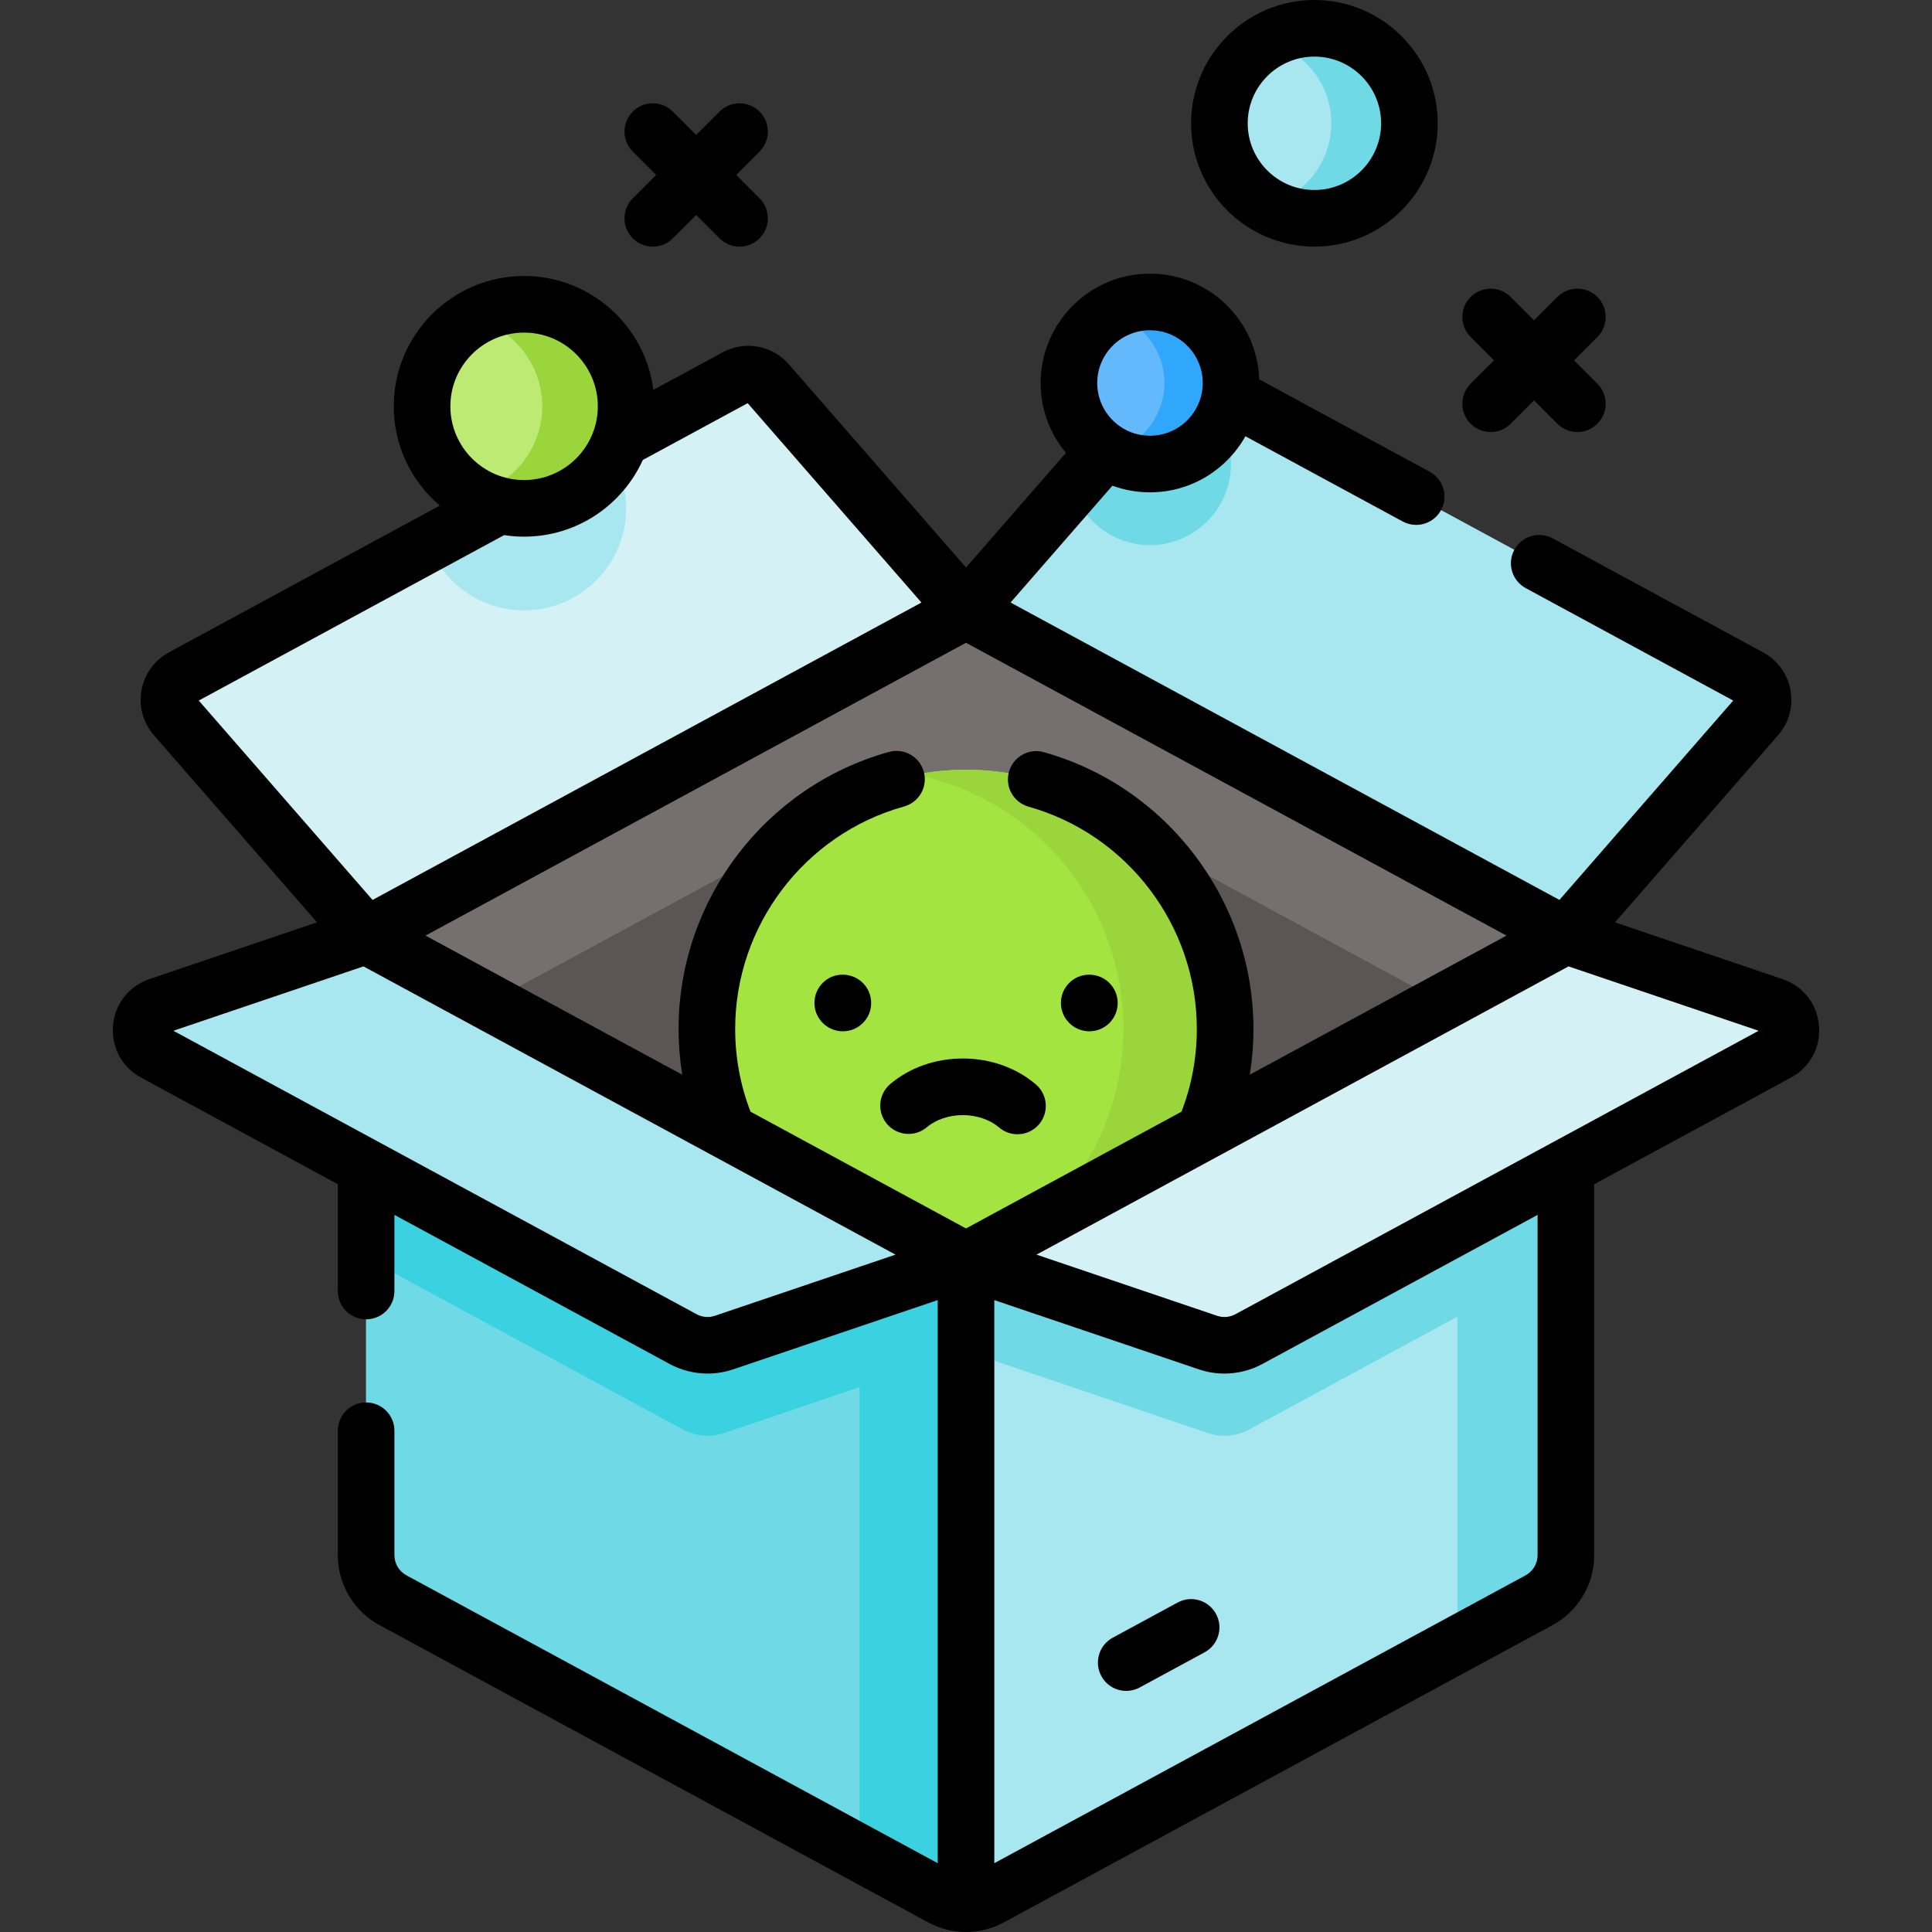
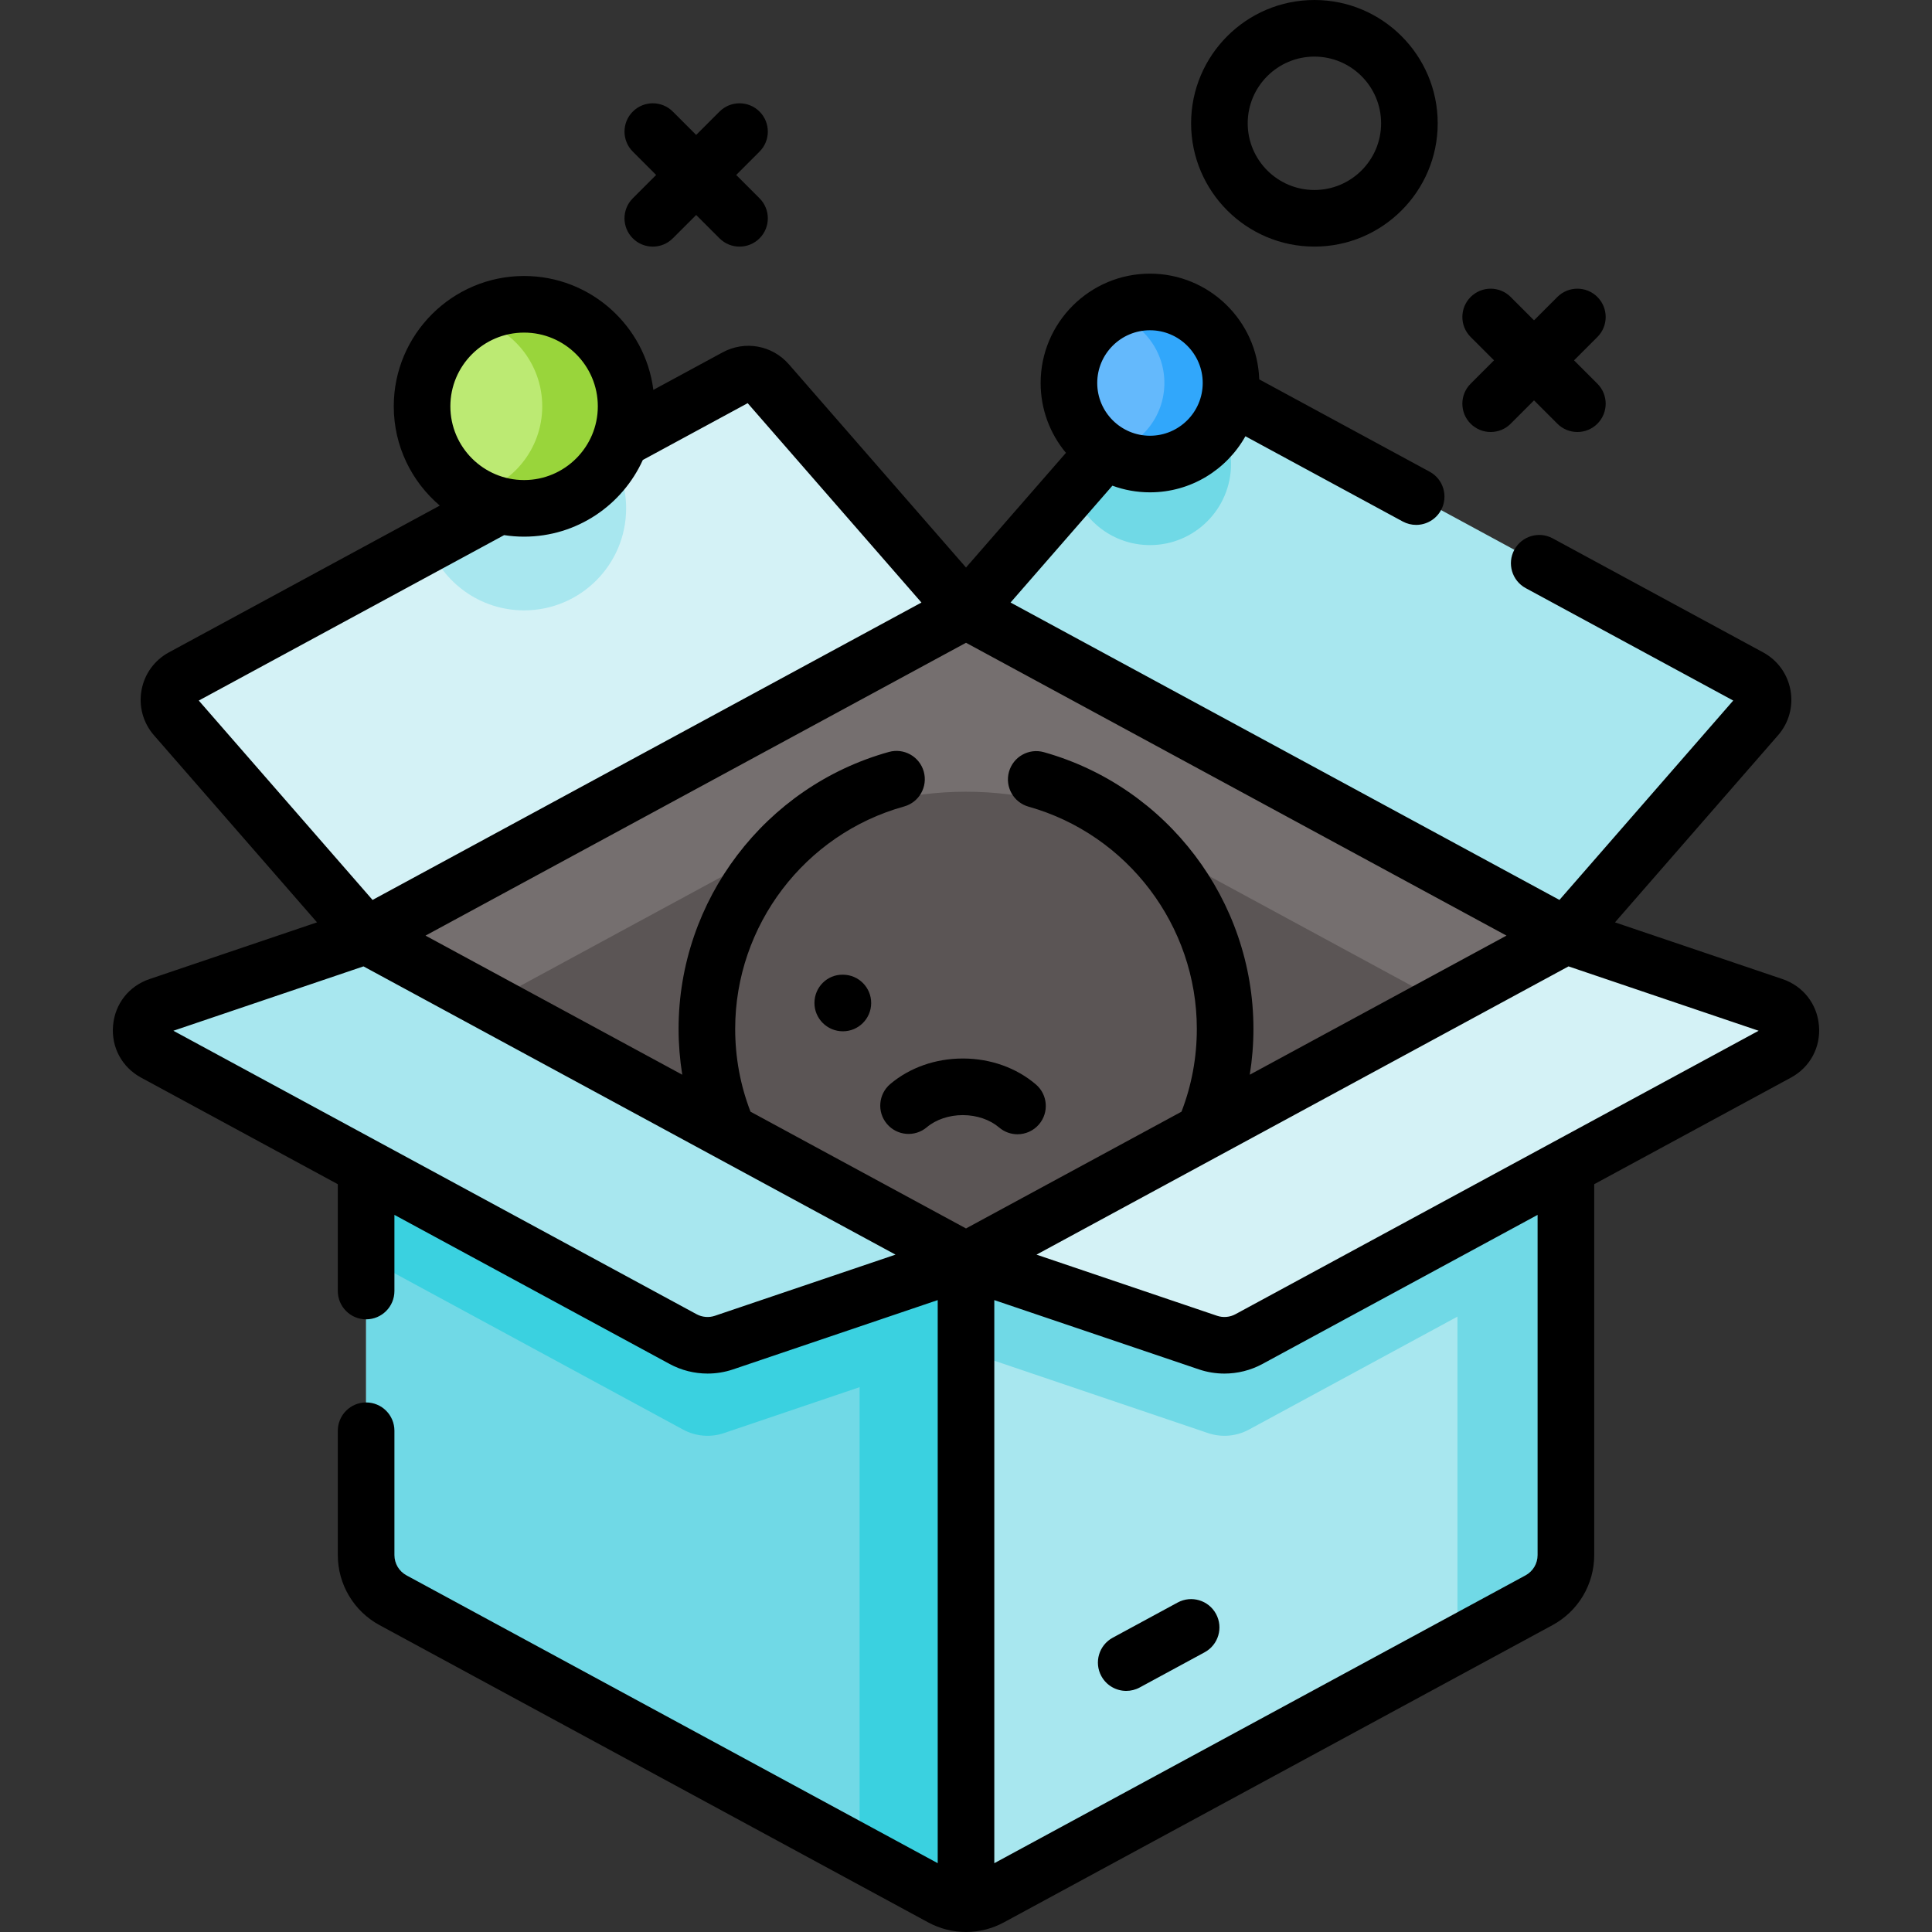
<svg xmlns="http://www.w3.org/2000/svg" id="Capa_1" enable-background="new 0 0 511.997 511.997" height="512" viewBox="0 0 511.997 511.997" width="512">
  <rect x="0" y="0" width="511.997" height="511.997" fill="#333333" stroke="none" />
  <g>
    <g>
      <g>
        <g>
          <g>
            <g>
              <path d="m414.976 247.945v164.176c0 4.99-2.734 9.58-7.124 11.959l-145.371 78.765c-4.046 2.189-8.925 2.189-12.959 0l-145.382-78.766c-4.379-2.378-7.113-6.969-7.113-11.959v-164.175z" fill="#a8e7ef" />
              <g fill="#70d9e6">
                <path d="m414.976 277.486v55.859l-84 45.512c-3.334 1.8-7.257 2.134-10.847.922l-64.128-21.717v-80.576z" />
                <path d="m386.233 247.946v187.847l21.62-11.714c4.389-2.378 7.123-6.969 7.123-11.96v-164.173z" />
                <path d="m256.001 247.945v256.555c-2.234 0-4.457-.545-6.491-1.645l-145.37-78.776c-4.379-2.389-7.113-6.969-7.113-11.959v-164.175z" />
              </g>
              <path d="m256.001 277.486v80.576l-64.139 21.717c-3.579 1.211-7.513.878-10.836-.922l-84-45.512v-55.859z" fill="#3ad1e0" />
              <path d="m227.803 247.945v243.14l21.711 11.765c2.027 1.102 4.258 1.646 6.489 1.646v-256.551z" fill="#3ad1e0" />
              <path d="m255.999 161.809-158.978 86.137 158.978 86.136 158.977-86.136z" fill="#756f6f" />
              <path d="m382.267 265.672-126.266 68.407-126.266-68.407 82.71-44.817c27.171-14.723 59.941-14.723 87.112 0z" fill="#5b5555" />
            </g>
            <g>
              <path d="m465.548 189.925-50.572 58.021-158.977-86.137 52.574-60.315c2.092-2.4 5.568-3.028 8.367-1.511l146.721 79.493c3.829 2.075 4.749 7.165 1.887 10.449z" fill="#a8e7ef" />
              <path d="m326.23 122.972c0 11.859-9.614 21.483-21.473 21.483-9.635 0-17.783-6.339-20.503-15.063l24.061-27.599c10.171 1.698 17.915 10.534 17.915 21.179z" fill="#70d9e6" />
            </g>
            <g>
              <path d="m46.449 189.925 50.572 58.021 158.977-86.137-52.574-60.315c-2.092-2.4-5.568-3.028-8.367-1.511l-146.72 79.493c-3.83 2.075-4.75 7.165-1.888 10.449z" fill="#d4f2f6" />
              <path d="m165.931 134.72c0 14.932-12.111 27.033-27.043 27.033-11.616 0-21.523-7.33-25.345-17.611l47.081-25.507c3.335 4.489 5.307 10.059 5.307 16.085z" fill="#a8e7ef" />
            </g>
            <g>
              <path d="m42.026 266.568 54.995-18.623 158.977 86.137-64.133 21.714c-3.585 1.214-7.514.879-10.842-.924l-140.055-75.881c-5.22-2.828-4.565-10.518 1.058-12.423z" fill="#a8e7ef" />
            </g>
            <g>
              <path d="m469.971 266.568-54.995-18.623-158.977 86.137 64.133 21.714c3.585 1.214 7.514.879 10.842-.924l140.055-75.882c5.22-2.827 4.565-10.517-1.058-12.422z" fill="#d4f2f6" />
            </g>
          </g>
          <g>
            <g>
              <g>
                <g>
                  <g>
                    <path d="m111.85 107.68c0-14.933 12.106-27.039 27.039-27.039s27.039 12.106 27.039 27.039-12.106 27.039-27.039 27.039-27.039-12.106-27.039-27.039" fill="#bcea73" />
                    <path d="m125.175 130.98c10.614-2.447 18.522-11.948 18.522-23.304 0-11.343-7.896-20.857-18.51-23.304 4.016-2.373 8.699-3.732 13.703-3.732 14.926 0 27.035 12.109 27.035 27.035 0 14.938-12.109 27.048-27.035 27.048-5.004.001-9.7-1.358-13.715-3.743" fill="#99d53b" />
                  </g>
                </g>
              </g>
            </g>
            <g>
              <circle cx="304.754" cy="101.497" fill="#64b9fc" r="21.477" />
              <path d="m326.229 101.494c0 11.866-9.618 21.484-21.475 21.484-3.975 0-7.705-1.08-10.894-2.974 8.431-1.943 14.712-9.491 14.712-18.51 0-9.01-6.272-16.567-14.702-18.511 3.19-1.885 6.91-2.964 10.884-2.964 11.857 0 21.475 9.619 21.475 21.475z" fill="#31a7fb" />
            </g>
          </g>
        </g>
        <g>
-           <circle cx="348.328" cy="32.676" fill="#a8e7ef" r="25.176" />
-           <path d="m373.502 32.673c0 13.909-11.275 25.184-25.173 25.184-4.659 0-9.031-1.266-12.77-3.486 9.883-2.278 17.246-11.125 17.246-21.698 0-10.562-7.352-19.42-17.234-21.698 3.739-2.21 8.099-3.475 12.758-3.475 13.898 0 25.173 11.275 25.173 25.173z" fill="#70d9e6" />
-         </g>
+           </g>
      </g>
      <g>
-         <path d="m324.668 272.65c0 9.69-2.01 18.92-5.64 27.28l-63.03 34.15-63.03-34.15c-3.63-8.36-5.64-17.59-5.64-27.28 0-37.92 30.75-68.67 68.67-68.67s68.67 30.75 68.67 68.67z" fill="#a3e440" />
-         <path d="m324.658 272.65c0 9.69-2.01 18.92-5.63 27.28l-44.37 24.04c14.14-12.58 23.05-30.91 23.05-51.32 0-33.31-23.71-61.07-55.18-67.34 4.36-.87 8.86-1.32 13.47-1.32 37.92 0 68.66 30.73 68.66 68.66z" fill="#99d53b" />
-       </g>
+         </g>
    </g>
    <g>
      <path d="m482.04 271.796c-.49-5.754-4.193-10.479-9.664-12.332l-44.39-15.032 43.215-49.58c2.869-3.291 4.069-7.643 3.294-11.939-.776-4.296-3.423-7.953-7.262-10.033l-55.753-30.207c-3.643-1.973-8.193-.621-10.168 3.021-1.973 3.642-.62 8.194 3.021 10.167l54.987 29.792-46.053 52.835-145.461-78.813 26.991-30.965c3.106 1.14 6.46 1.762 9.956 1.762 10.855 0 20.33-6.003 25.293-14.86l41.679 22.582c1.136.615 2.359.907 3.566.907 2.664 0 5.243-1.422 6.602-3.929 1.973-3.642.62-8.194-3.022-10.167l-45.164-24.469c-.509-15.535-13.296-28.018-28.953-28.018-15.978 0-28.977 12.999-28.977 28.977 0 7.035 2.522 13.49 6.706 18.515l-26.484 30.384-46.921-53.829c-4.43-5.083-11.663-6.39-17.594-3.178l-18.341 9.937c-2.149-16.995-16.686-30.185-34.255-30.185-19.044 0-34.538 15.494-34.538 34.539 0 10.53 4.743 19.969 12.198 26.309l-71.784 38.893c-3.838 2.08-6.484 5.736-7.261 10.033-.775 4.296.425 8.648 3.294 11.938l43.214 49.58-44.389 15.031c-5.471 1.853-9.174 6.578-9.664 12.332s2.36 11.038 7.438 13.789l52.127 28.242v28.309c0 4.142 3.357 7.5 7.5 7.5s7.5-3.358 7.5-7.5v-20.182l72.928 39.512c3.111 1.686 6.582 2.543 10.066 2.543 2.278 0 4.563-.367 6.755-1.109l54.228-18.361v149.222l-140.781-76.278c-1.971-1.068-3.195-3.124-3.195-5.366v-32.956c0-4.142-3.357-7.5-7.5-7.5s-7.5 3.358-7.5 7.5v32.956c0 7.752 4.233 14.861 11.049 18.554l145.374 78.767c3.148 1.706 6.601 2.558 10.054 2.558s6.906-.853 10.054-2.558l145.374-78.767c6.815-3.693 11.049-10.802 11.049-18.554v-98.291l52.126-28.242c5.075-2.748 7.926-8.031 7.436-13.786zm-209.461-58.022c26.254 7.38 44.59 31.59 44.59 58.875 0 7.598-1.365 14.972-4.063 21.959l-57.107 30.941-57.107-30.941c-2.697-6.987-4.063-14.361-4.063-21.959 0-27.369 18.406-51.6 44.762-58.925 3.99-1.109 6.326-5.244 5.217-9.234-1.108-3.991-5.245-6.326-9.234-5.218-32.821 9.123-55.744 39.296-55.744 73.377 0 4.11.333 8.167.973 12.159l-68.036-36.863 143.234-77.606 143.233 77.607-68.036 36.863c.64-3.992.973-8.049.973-12.159 0-33.977-22.835-64.125-55.531-73.316-3.988-1.122-8.129 1.204-9.249 5.19-1.124 3.988 1.199 8.129 5.188 9.25zm32.174-126.254c7.707 0 13.978 6.27 13.978 13.977s-6.271 13.978-13.978 13.978-13.977-6.271-13.977-13.978 6.27-13.977 13.977-13.977zm-165.865.621c10.773 0 19.539 8.765 19.539 19.539 0 10.773-8.766 19.539-19.539 19.539s-19.538-8.765-19.538-19.539 8.765-19.539 19.538-19.539zm-5.292 53.672c1.726.267 3.493.406 5.292.406 13.978 0 26.033-8.351 31.464-20.321l27.786-15.054 46.052 52.833-145.461 78.813-46.053-52.835zm55.864 206.88c-1.604.544-3.378.391-4.864-.415l-83.967-45.493c-.022-.012-.045-.024-.067-.036l-54.614-29.59 50.378-17.059 140.99 76.39zm218.015 63.425c0 2.242-1.225 4.298-3.195 5.366l-140.781 76.278v-149.222l54.228 18.361c2.192.742 4.477 1.109 6.756 1.109 3.482 0 6.954-.858 10.065-2.543l72.928-39.512v90.163zm-80.074-63.84c-1.486.806-3.26.959-4.864.415l-47.855-16.203 140.99-76.39 50.378 17.059zm140.164-74.606c-.001 0-.002-.001-.004-.001z" />
      <path d="m312.088 424.684-17.205 9.322c-3.642 1.973-4.994 6.525-3.021 10.167 1.358 2.506 3.938 3.929 6.602 3.929 1.206 0 2.431-.292 3.566-.907l17.205-9.322c3.642-1.973 4.994-6.525 3.021-10.167s-6.523-4.996-10.168-3.022z" />
      <path d="m167.694 63.16c1.465 1.464 3.385 2.197 5.304 2.197s3.839-.732 5.304-2.197l6.187-6.187 6.187 6.187c1.465 1.464 3.385 2.197 5.304 2.197s3.839-.732 5.304-2.197c2.929-2.929 2.929-7.678 0-10.606l-6.188-6.188 6.188-6.188c2.929-2.929 2.929-7.678 0-10.606-2.93-2.929-7.678-2.929-10.607 0l-6.187 6.187-6.187-6.187c-2.93-2.929-7.678-2.929-10.607 0s-2.929 7.678 0 10.606l6.188 6.188-6.188 6.188c-2.931 2.928-2.931 7.677-.002 10.606z" />
      <path d="m389.734 112.29c1.465 1.464 3.385 2.197 5.304 2.197s3.839-.732 5.304-2.197l6.187-6.187 6.187 6.187c1.465 1.464 3.385 2.197 5.304 2.197s3.839-.732 5.304-2.197c2.929-2.929 2.929-7.678 0-10.606l-6.188-6.188 6.188-6.188c2.929-2.929 2.929-7.678 0-10.606-2.93-2.929-7.678-2.929-10.607 0l-6.187 6.187-6.187-6.187c-2.93-2.929-7.678-2.929-10.607 0s-2.929 7.678 0 10.606l6.188 6.188-6.188 6.188c-2.931 2.928-2.931 7.677-.002 10.606z" />
      <path d="m348.328 65.351c18.018 0 32.676-14.658 32.676-32.675-.001-18.018-14.659-32.676-32.676-32.676s-32.676 14.658-32.676 32.676c0 18.017 14.658 32.675 32.676 32.675zm0-50.351c9.746 0 17.676 7.929 17.676 17.676 0 9.746-7.93 17.675-17.676 17.675s-17.676-7.929-17.676-17.675c0-9.747 7.93-17.676 17.676-17.676z" />
      <path d="m255.152 280.515c-7.226 0-14.046 2.396-19.214 6.754-3.166 2.67-3.569 7.402-.898 10.568 2.669 3.167 7.401 3.569 10.568.899 2.43-2.049 5.906-3.222 9.545-3.222h.05c3.657.011 7.146 1.206 9.575 3.279 1.413 1.206 3.144 1.795 4.865 1.795 2.119 0 4.225-.893 5.708-2.631 2.689-3.15 2.315-7.885-.835-10.574-5.164-4.408-12.008-6.848-19.27-6.87-.031.002-.063.002-.094.002z" />
      <path d="m223.421 258.304h-.07c-4.146-.061-7.487 3.307-7.517 7.448-.028 4.142 3.341 7.523 7.483 7.552h.053c4.117 0 7.47-3.324 7.499-7.448.029-4.142-3.305-7.523-7.448-7.552z" />
-       <path d="m287.179 273.15c.026.005.053.008.079.013.216.042.435.077.657.1.072.007.145.007.217.012.167.012.334.028.505.029h.053c.258 0 .513-.013.765-.039 3.787-.379 6.743-3.575 6.743-7.462 0-3.836-2.881-6.993-6.596-7.44-.034-.004-.067-.012-.101-.015-.171-.018-.346-.023-.521-.03-.08-.003-.158-.013-.239-.014h-.039c-.001 0-.003 0-.004 0h-.027-.044c-.003 0-.006 0-.009 0-4.117 0-7.435 3.324-7.464 7.448-.025 3.643 2.579 6.695 6.025 7.398z" />
    </g>
  </g>
</svg>